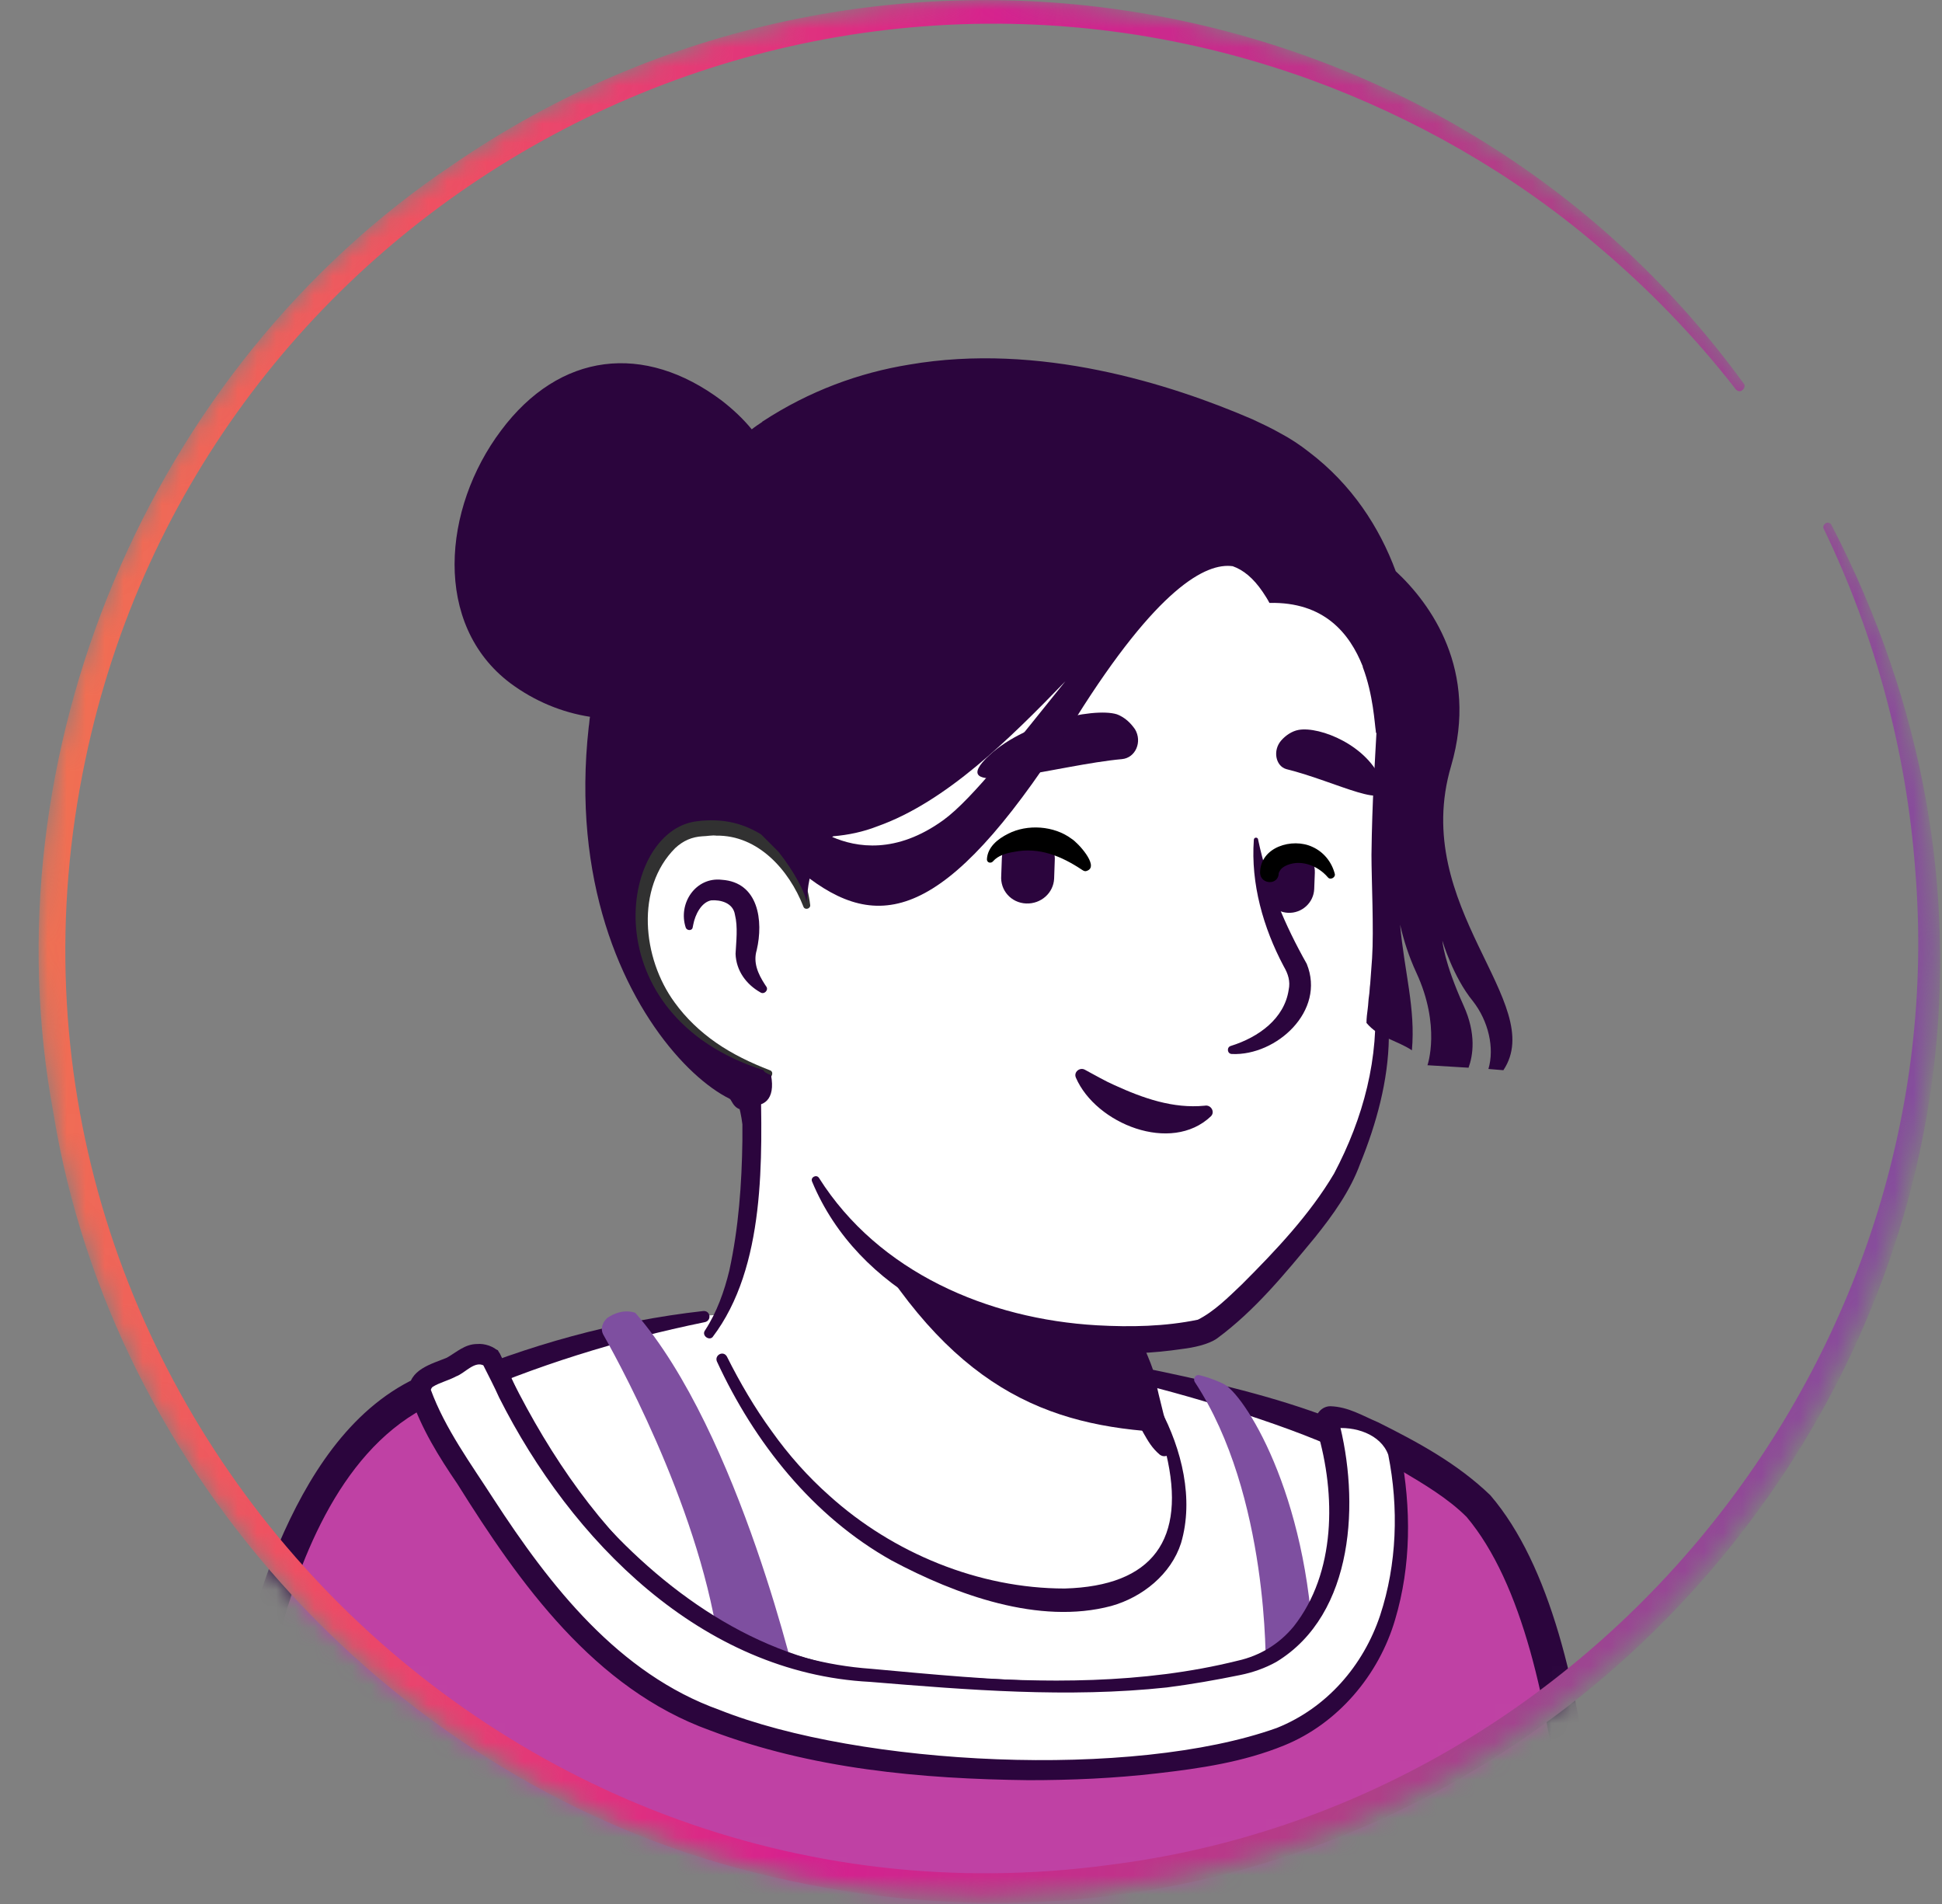
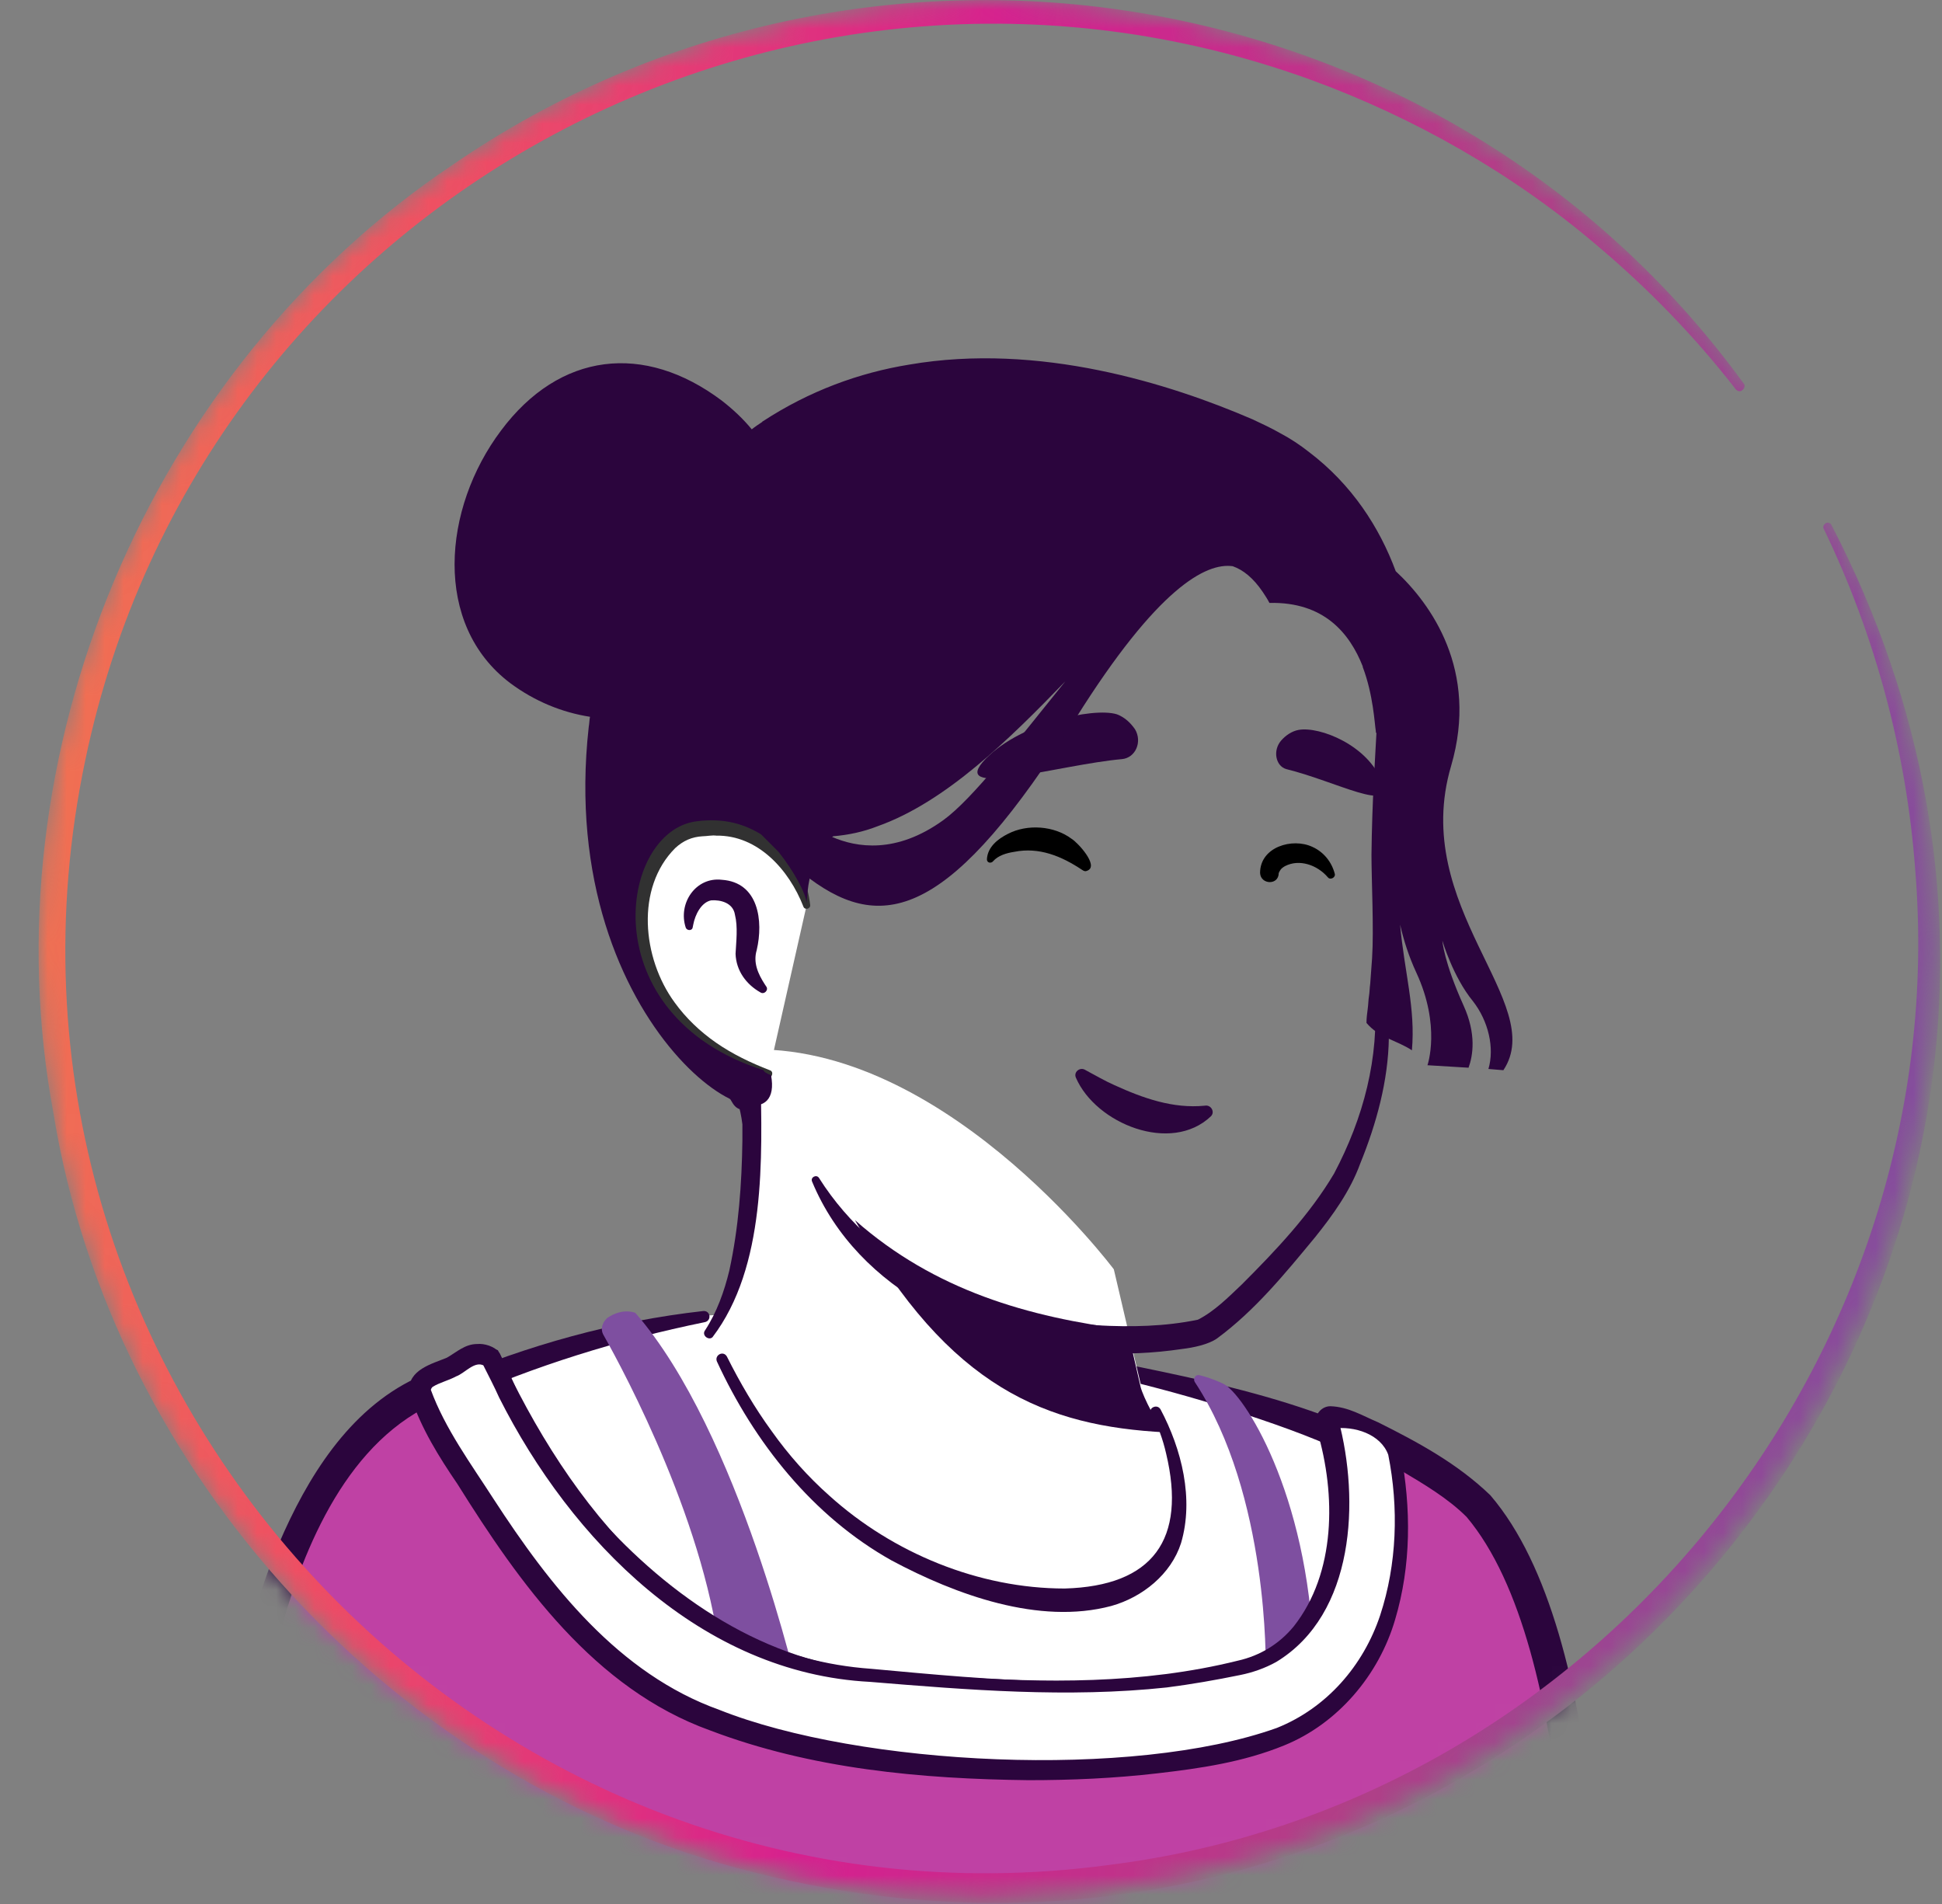
<svg xmlns="http://www.w3.org/2000/svg" width="102" height="100" viewBox="0 0 102 100" fill="none">
  <rect x="0" y="0" width="102" height="100" fill="#808080" stroke="none" />
  <mask id="mask0_4828_30975" style="mask-type:alpha" maskUnits="userSpaceOnUse" x="2" y="0" width="100" height="100">
    <circle cx="51.836" cy="49.836" r="49.836" fill="#D9D9D9" />
  </mask>
  <g mask="url(#mask0_4828_30975)">
    <path d="M79.157 90.982C78.928 91.145 78.667 91.308 78.438 91.472C78.176 91.635 77.948 91.799 77.686 91.929C77.457 92.06 77.261 92.191 77.033 92.322C77 92.354 76.967 92.354 76.935 92.387C76.183 92.844 75.399 93.269 74.614 93.661C74.385 93.792 74.124 93.923 73.895 94.021C73.895 94.021 73.863 94.054 73.83 94.054C73.569 94.184 73.307 94.315 73.046 94.446C72.523 94.707 71.967 94.936 71.444 95.165C71.183 95.295 70.889 95.393 70.627 95.492C70.366 95.59 70.072 95.72 69.81 95.818C69.549 95.916 69.255 96.047 68.993 96.145C68.993 96.145 68.993 96.145 68.961 96.145C68.699 96.243 68.405 96.341 68.144 96.439C67.555 96.635 66.935 96.831 66.346 97.027C66.15 97.093 65.921 97.158 65.725 97.224C65.105 97.42 64.484 97.583 63.863 97.714C63.634 97.779 63.405 97.812 63.144 97.877C62.556 98.008 61.935 98.138 61.346 98.269C61.216 98.302 61.118 98.302 60.987 98.335C60.791 98.367 60.562 98.4 60.366 98.433C60.072 98.465 59.81 98.531 59.516 98.563C59.386 98.596 59.255 98.596 59.124 98.629C58.961 98.661 58.765 98.694 58.569 98.694C58.046 98.76 57.49 98.825 56.967 98.89C56.804 98.923 56.608 98.923 56.444 98.956H56.412C56.183 98.988 55.954 98.988 55.725 99.021C55.497 99.054 55.268 99.054 55.039 99.054C54.908 99.054 54.745 99.086 54.614 99.086C54.353 99.086 54.124 99.119 53.895 99.119C53.569 99.119 53.274 99.152 52.948 99.152C52.621 99.152 52.327 99.152 52 99.152C51.771 99.152 51.542 99.152 51.314 99.152C37.523 98.956 25.137 93.106 16.281 83.825C16.281 83.825 16.281 83.792 16.248 83.792C15.268 82.91 16.118 78.204 20.072 75.23C25.039 71.472 36.935 69.119 36.935 69.119C36.935 69.119 41.542 68.367 58.634 71.929C68.634 74.021 76.248 77.06 80.497 85.295C81.379 86.995 82.261 89.609 79.157 90.982Z" fill="white" />
    <path d="M58.732 71.569C65.007 72.844 71.706 74.216 76.869 78.367C78.601 79.772 79.745 81.831 80.693 83.824C81.15 84.805 81.608 85.818 81.968 86.896C82.163 87.615 82.458 88.432 82.294 89.282C82.262 89.51 82.066 89.805 81.902 89.968C81.15 90.72 80.334 91.177 79.516 91.765C74.713 95.099 69.19 97.452 63.471 98.694C50.726 101.471 36.935 99.314 25.726 92.615C22 90.36 18.569 87.615 15.628 84.38C15.301 83.988 15.301 83.334 15.301 82.909C15.334 81.929 15.595 80.981 15.922 80.099C16.706 78.073 17.719 76.046 19.451 74.641C20.693 73.791 22.033 73.073 23.405 72.484C27.719 70.654 32.262 69.38 36.935 68.857C37.327 68.824 37.392 69.38 37 69.445C32.523 70.36 28.079 71.733 23.928 73.595C22.425 74.347 20.824 75.001 19.614 76.177C18.471 77.419 17.654 78.955 17 80.523C16.575 81.471 16.281 82.975 16.412 83.726C18.471 86.177 20.889 88.334 23.503 90.197C37.817 100.197 59.549 100.85 74.778 92.517C76.15 91.765 77.49 90.916 78.765 90.033C79.386 89.609 80.039 89.249 80.529 88.759C80.562 88.726 80.529 88.759 80.529 88.791C80.529 88.824 80.497 88.857 80.497 88.857C80.529 88.465 80.399 87.942 80.235 87.419C79.647 85.523 78.7 83.53 77.686 81.798C76.085 79.216 73.373 77.582 70.628 76.275C68.732 75.393 66.739 74.707 64.713 74.053C62.686 73.399 60.628 72.844 58.569 72.354C58.046 72.223 58.209 71.471 58.732 71.569Z" fill="#2B053D" />
    <path d="M31.706 70.131C32.849 72.157 37.196 80.295 37.882 87.484L41.934 88.857C41.934 88.857 38.863 75.262 33.372 68.955C33.372 68.955 32.719 68.661 31.902 69.216C31.64 69.445 31.51 69.804 31.706 70.131Z" fill="#7E4FA0" />
    <path d="M66.477 87.581C66.477 87.581 66.673 78.529 62.751 72.581C62.653 72.418 62.784 72.189 62.98 72.222C63.241 72.287 63.633 72.385 64.254 72.679C65.3 73.17 68.699 78.366 68.993 86.895C68.993 86.862 66.803 87.581 66.477 87.581Z" fill="#7E4FA0" />
    <path d="M77.653 79.085C75.954 77.287 70.823 74.608 69.941 74.673C69.974 74.738 69.974 74.836 70.006 74.934C71.379 79.869 70.268 86.568 65.268 87.68C60.072 88.823 55.725 88.987 45.3 87.941C37.654 87.189 30.464 80.326 26.804 73.529C26.444 72.843 26.02 72.157 25.562 71.536C25.3 71.34 24.81 71.372 24.451 71.666C23.536 72.418 22.327 72.353 22.327 73.072C22.327 73.072 15.399 75.228 12.98 90.425C11.608 99.019 9.68 110.163 9.614 113.954H84.026C83.503 108.856 84.026 86.144 77.653 79.085Z" fill="#BF41A4" />
    <path d="M77.033 79.674C76.052 78.693 74.778 77.942 73.569 77.223C72.457 76.569 71.085 75.85 69.941 75.523L70.693 74.478L70.725 74.674C71.641 78.497 71.444 83.04 68.797 86.177C67.882 87.223 66.542 87.974 65.17 88.203C62.621 88.726 59.974 89.02 57.359 89.02C52.784 88.987 48.275 88.628 43.765 88.007C40.562 87.321 37.588 85.719 35.007 83.726C31.379 80.916 28.601 77.223 26.02 73.465C25.66 72.942 25.235 72.451 24.778 72.027L24.941 72.223C25.006 72.288 25.039 72.255 25.006 72.255C25.006 72.255 24.941 72.255 24.908 72.288C24.876 72.288 24.876 72.288 24.843 72.353C24.32 72.811 23.471 73.04 22.948 73.334C22.98 73.334 23.046 73.138 23.046 73.105L22.457 73.889L22.359 73.922L22.229 73.987C17.752 76.406 15.595 82.157 14.418 86.863C13.274 92.223 12.588 97.746 11.673 103.138C11.15 106.733 10.497 110.425 10.333 113.987L9.484 113.138H84.026L83.209 114.053C82.523 105.001 82.882 86.635 77.033 79.674ZM78.275 78.53C84.582 85.883 84.189 104.347 84.876 113.889C84.908 114.347 84.582 114.772 84.124 114.804C84.091 114.87 9.647 114.772 9.614 114.804C9.157 114.804 8.765 114.445 8.765 113.987C8.83 112.059 9.091 110.197 9.32 108.367C10.072 102.876 10.987 97.419 11.869 91.961C12.425 88.301 13.176 84.543 14.647 81.079C16.118 77.648 18.307 74.053 21.837 72.386C21.902 72.353 21.967 72.321 22.065 72.288L21.477 73.073C21.444 71.929 22.686 71.635 23.471 71.308C23.993 71.014 24.418 70.589 25.072 70.589C25.399 70.556 25.987 70.687 26.248 71.079C26.706 71.994 27.098 72.909 27.49 73.824C28.144 75.295 28.993 76.667 29.974 77.942C33.503 82.419 38.275 86.34 43.961 87.484C45.856 87.811 47.817 87.876 49.712 88.04C54.843 88.399 60.007 88.465 65.007 87.223C66.183 86.961 67.196 86.34 67.948 85.425C70.17 82.615 70.17 78.497 69.189 75.164L69.124 74.903C68.961 74.412 69.353 73.857 69.876 73.857C70.823 73.889 71.542 74.347 72.392 74.706C74.484 75.752 76.542 76.863 78.275 78.53Z" fill="#2B053D" />
    <path d="M67.261 91.211C61.902 93.498 44.287 94.021 35.333 89.185C29.68 86.145 26.019 79.446 24.255 76.864C22.948 74.904 22.294 73.074 22.294 73.074C22.294 72.355 23.536 72.42 24.418 71.668C24.778 71.374 25.268 71.342 25.529 71.538C25.987 72.191 26.412 72.845 26.771 73.531C30.431 80.296 36.215 87.093 45.268 87.943C55.693 88.923 60.039 88.825 65.235 87.681C70.235 86.57 71.346 79.871 69.974 74.936C69.941 74.871 69.941 74.773 69.908 74.675C70.791 74.609 72.49 74.773 73.111 76.342C73.144 76.342 75.66 87.649 67.261 91.211Z" fill="white" />
    <path d="M67.457 91.668C65.301 92.55 63.046 92.877 60.791 93.138C58.536 93.4 56.281 93.498 54.026 93.498C48.373 93.432 42.621 92.909 37.294 90.883C31.216 88.694 27.294 83.171 24.026 77.942C23.046 76.504 22.131 75.034 21.575 73.367C21.412 72.942 21.673 72.354 22.033 72.093C22.523 71.7 23.078 71.7 23.569 71.504C23.895 71.406 24.091 71.21 24.386 71.047C24.909 70.818 25.497 70.622 26.15 70.916C29.909 79.119 36.085 86.962 45.758 87.648C52.163 88.236 58.699 88.89 65.039 87.419C67.588 86.994 69.255 84.707 69.843 82.288C70.497 79.838 70.301 77.191 69.614 74.772C69.549 74.543 69.712 74.315 69.941 74.315C71.346 74.184 73.078 74.805 73.569 76.275C74.124 79.217 74.124 82.223 73.275 85.066C72.425 87.975 70.268 90.524 67.457 91.668ZM67.065 90.753C69.68 89.707 71.608 87.485 72.49 84.838C73.373 82.158 73.471 79.184 72.915 76.406C72.523 75.328 71.15 74.87 69.974 75.034L70.301 74.576C71.412 78.759 71.183 84.772 67.033 87.288C66.444 87.615 65.791 87.844 65.137 87.975C63.863 88.236 62.556 88.465 61.281 88.628C56.085 89.184 50.856 88.759 45.693 88.334C36.837 87.877 30.006 80.916 26.216 73.4C25.954 72.811 25.66 72.256 25.366 71.668L25.431 71.733C24.941 71.439 24.418 72.125 23.961 72.288C23.536 72.517 23.078 72.615 22.719 72.844C22.654 72.909 22.621 72.975 22.621 73.073V72.975C23.372 75.034 24.745 76.896 25.922 78.726C28.895 83.302 32.49 87.909 37.784 89.805C45.17 92.746 59.484 93.465 67.065 90.753Z" fill="#2B053D" />
    <path d="M61.803 80.261C61.117 83.627 56.672 85.654 49.189 82.614C41.411 79.477 38.045 71.993 37.195 69.771C41.803 61.144 38.6 55.163 38.6 55.163C49.221 54.248 58.502 66.667 58.502 66.667L59.94 72.811C60.071 73.333 60.333 73.791 60.725 74.118C61.411 75.327 62.228 78.105 61.803 80.261Z" fill="white" />
    <path d="M37.032 69.87C37.653 68.922 38.045 67.811 38.306 66.733C38.797 64.478 38.96 62.19 38.993 59.903V59.053C38.895 58.203 38.601 57.321 38.274 56.537C37.849 55.491 39.385 54.837 39.875 55.883C39.941 56.014 39.941 56.243 39.941 56.373C40.038 60.818 40.235 66.537 37.424 70.23C37.228 70.426 36.836 70.132 37.032 69.87Z" fill="#2B053D" />
-     <path d="M58.862 66.601C59.352 66.895 59.515 67.287 59.581 67.68C59.777 68.464 59.711 69.314 59.907 70.131C60.071 70.915 60.561 71.667 60.692 72.484C60.855 73.333 61.345 75.131 61.541 76.013C61.607 76.209 61.476 76.438 61.247 76.471C61.117 76.503 61.019 76.471 60.92 76.405C60.496 76.046 60.3 75.686 60.038 75.229C59.613 74.444 59.319 73.725 59.058 72.843C58.829 72.059 58.927 71.209 58.731 70.392C58.568 69.608 58.11 68.856 57.947 68.039C57.849 67.647 57.816 67.222 58.11 66.732C58.306 66.536 58.633 66.471 58.862 66.601Z" fill="#2B053D" />
    <path d="M61.215 75.23C54.974 74.903 49.876 72.942 44.908 64.086C49.091 67.779 54.026 69.184 59.222 69.838L59.908 72.844C60.039 73.367 60.823 74.903 61.215 75.23Z" fill="#2B053D" />
    <path d="M60.954 74.02C62.065 76.111 62.718 78.726 62.032 81.046C61.509 82.68 60.006 83.889 58.372 84.347C54.581 85.36 50.202 83.758 46.836 81.961C42.686 79.641 39.614 75.752 37.653 71.503C37.522 71.177 37.98 70.915 38.176 71.242C38.862 72.615 39.647 73.954 40.529 75.163C41.411 76.405 42.424 77.549 43.568 78.562C46.901 81.569 51.411 83.431 55.921 83.431C60.562 83.301 62.326 80.85 61.248 76.34C61.084 75.621 60.823 74.869 60.464 74.249C60.267 73.987 60.758 73.693 60.954 74.02Z" fill="#2B053D" />
-     <path d="M73.601 34.771C74.189 37.516 74.483 39.738 72.882 47.059C71.313 54.346 75.137 55.849 66.084 67.516C62.392 72.287 53.437 70.948 46.182 66.013C43.731 64.346 42.686 60.065 40.855 57.026C39.418 54.64 38.764 57.124 36.869 55.065C34.287 52.255 31.182 46.601 32.718 36.601C35.202 20.392 48.045 18.497 57.555 20.294C67.13 22.124 72.032 27.549 73.601 34.771Z" fill="white" />
    <path d="M38.503 57.973C37.751 56.699 36.771 55.587 35.856 54.411C34.974 53.202 34.255 51.862 33.666 50.489C29.777 40.947 31.281 27.515 40.823 21.895C44.777 19.607 49.549 19.052 53.993 19.411C63.503 20.097 72.228 24.476 74.287 34.542C75.398 38.986 73.895 43.561 73.045 47.908C72.653 50.065 72.98 52.287 72.947 54.509C72.915 56.764 72.294 59.019 71.444 61.11C70.921 62.548 70.006 63.823 69.058 64.999C67.49 66.895 65.921 68.823 63.928 70.293C63.47 70.62 62.653 70.784 62.098 70.849C60.562 71.078 59.059 71.143 57.523 71.045C51.509 70.784 45.072 67.875 42.653 62.058C42.555 61.829 42.882 61.666 43.013 61.862C46.15 66.829 51.902 69.28 57.621 69.607C59.385 69.705 61.183 69.672 62.915 69.313C63.764 68.888 64.516 68.136 65.235 67.45C67 65.686 68.797 63.79 70.072 61.633C71.608 58.725 72.457 55.555 72.196 52.254C72.13 50.783 72.098 49.248 72.392 47.777C72.653 46.306 72.98 44.901 73.176 43.398C73.372 41.96 73.47 40.489 73.47 39.051C73.307 34.836 71.934 30.489 69.254 27.221C63.34 19.869 49.353 17.94 41.477 22.973C36.51 26.045 34.189 31.797 33.438 37.385C32.294 44.084 32.621 50.685 37.947 55.555L39.516 57.189C40.137 57.908 39.026 58.757 38.503 57.973Z" fill="#2B053D" />
    <path d="M42.359 47.581C42.359 47.581 41.346 42.679 36.575 43.268C32.457 43.791 31.019 53.66 40.365 56.405" fill="white" />
    <path d="M39.941 52.123C39.189 51.699 38.666 50.98 38.634 50.097C38.666 49.444 38.764 48.692 38.601 48.038C38.503 47.417 37.849 47.254 37.359 47.287C36.836 47.385 36.51 48.038 36.412 48.561C36.412 48.594 36.379 48.692 36.379 48.725C36.346 48.888 36.085 48.888 36.019 48.725C35.595 47.45 36.542 46.045 37.915 46.208C39.843 46.339 40.104 48.365 39.745 49.901C39.549 50.555 39.81 51.143 40.17 51.699L40.235 51.797C40.398 51.993 40.137 52.254 39.941 52.123Z" fill="#2B053D" />
-     <path d="M66.084 44.117C66.574 46.437 67.489 48.594 68.633 50.62C69.646 53.104 67.032 55.457 64.712 55.358C64.45 55.358 64.417 54.999 64.646 54.934C66.117 54.476 67.457 53.496 67.685 51.992C67.783 51.535 67.653 51.143 67.424 50.751C66.346 48.724 65.692 46.404 65.855 44.117C65.855 43.953 66.084 43.953 66.084 44.117Z" fill="#2B053D" />
    <path d="M42.196 47.614C41.445 45.686 39.811 43.856 37.621 43.889C37.425 43.856 37.098 43.922 36.902 43.922C36.346 43.954 35.889 44.15 35.464 44.543C33.373 46.634 33.732 50.327 35.431 52.647C36.02 53.464 36.771 54.183 37.621 54.771C38.471 55.36 39.418 55.817 40.431 56.209C40.66 56.275 40.562 56.634 40.334 56.601C38.144 56.144 36.052 55.065 34.614 53.268C32.392 50.588 31.935 46.111 34.582 43.497C35.17 42.974 35.987 42.582 36.804 42.582C37.066 42.582 37.458 42.516 37.719 42.582C39.092 42.647 40.399 43.333 41.248 44.412C42 45.327 42.425 46.438 42.556 47.549C42.556 47.745 42.262 47.81 42.196 47.614Z" fill="#313131" />
    <path d="M63.602 58.628C61.51 60.622 57.556 59.02 56.51 56.602C56.38 56.308 56.706 56.046 56.968 56.177C57.523 56.471 58.014 56.765 58.536 56.994C60.04 57.68 61.608 58.236 63.275 58.073C63.602 58.007 63.831 58.399 63.602 58.628Z" fill="#2B053D" />
    <path d="M58.928 39.87C59.647 39.804 60.006 38.955 59.614 38.301C59.385 37.974 59.091 37.68 58.666 37.517C57.425 37.125 53.372 38.007 51.608 40.033C50.039 41.896 55.66 40.164 58.928 39.87Z" fill="#2B053D" />
    <path d="M67.555 40.393C67 40.23 66.836 39.413 67.294 38.89C67.523 38.629 67.85 38.4 68.209 38.335C69.32 38.139 71.869 39.151 72.588 41.08C73.242 42.746 70.202 41.047 67.555 40.393Z" fill="#2B053D" />
-     <path d="M53.895 47.452C53.111 47.419 52.523 46.765 52.588 45.981L52.621 45.066C52.653 44.282 53.307 43.694 54.091 43.759C54.876 43.791 55.464 44.445 55.398 45.23L55.366 46.145C55.333 46.896 54.679 47.484 53.895 47.452Z" fill="#2B053D" />
-     <path d="M67.653 47.942C66.934 47.909 66.379 47.288 66.412 46.569L66.444 45.72C66.477 45.001 67.098 44.445 67.817 44.478C68.536 44.511 69.091 45.132 69.059 45.85L69.026 46.7C68.993 47.419 68.372 47.975 67.653 47.942Z" fill="#2B053D" />
    <path d="M56.836 45.687C55.758 44.968 54.581 44.478 53.274 44.739C52.849 44.805 52.424 44.935 52.163 45.23C52.065 45.36 51.836 45.328 51.836 45.132C51.869 44.478 52.424 44.053 52.947 43.792C53.96 43.269 55.365 43.367 56.28 44.053C56.607 44.249 57.718 45.458 57.13 45.72C56.999 45.785 56.934 45.752 56.836 45.687Z" fill="black" />
    <path d="M66.183 45.851C66.183 44.478 67.882 43.988 68.928 44.478C69.516 44.74 69.941 45.263 70.104 45.884C70.169 46.08 69.875 46.243 69.745 46.08C69.189 45.426 68.241 45.099 67.49 45.491C67.261 45.622 67.228 45.72 67.163 45.851C67.163 46.505 66.215 46.472 66.183 45.851Z" fill="black" />
    <path d="M76.217 40.228C77.687 35.196 75.138 31.699 73.308 30C72.459 27.712 71.021 25.457 68.733 23.725C68.275 23.366 67.785 23.039 67.23 22.745C66.772 22.483 66.282 22.255 65.792 22.026C61.478 20.163 54.583 17.974 47.753 19.15C45.138 19.575 42.524 20.523 40.073 22.124C40.04 22.124 40.04 22.157 40.04 22.157C39.844 22.287 39.648 22.418 39.485 22.549C39.027 21.993 38.504 21.503 37.916 21.045C33.831 17.974 29.387 18.496 26.315 22.614C23.243 26.699 22.72 32.81 26.805 35.882C28.079 36.83 29.517 37.418 30.988 37.647C30.955 37.81 30.955 38.006 30.923 38.17C29.125 54.281 41.445 61.536 40.498 56.47C40.236 56.372 40.106 56.274 40.106 56.209C31.053 53.333 32.491 43.66 36.576 43.137C38.047 42.941 39.125 43.3 39.975 43.823C40.302 44.15 40.596 44.444 40.89 44.738C41.674 45.719 42.361 46.961 42.361 47.451C42.393 47.059 42.426 46.601 42.524 46.144C46.478 49.085 50.04 48.039 56.511 37.712C60.792 30.882 63.341 29.542 64.746 29.738C65.302 29.934 65.825 30.359 66.315 31.078C66.445 31.274 66.576 31.47 66.674 31.666C69.55 31.601 70.89 33.268 71.576 35C71.576 35 71.576 35 71.576 35.032C72.132 36.503 72.197 38.006 72.262 38.398C72.262 38.464 72.262 38.496 72.295 38.496C72.23 39.804 72.066 42.026 72.034 44.902C72.034 46.209 72.164 48.823 72.066 50.327C72.034 50.784 72.001 51.242 71.968 51.666C71.936 51.895 71.936 52.124 71.903 52.32C71.87 52.516 71.87 52.745 71.838 52.974C71.805 53.235 71.772 53.464 71.772 53.725C72.426 54.51 73.374 54.64 74.158 55.163C74.354 52.941 73.766 51.078 73.537 48.562C73.733 49.411 73.995 50.228 74.387 51.078C75.694 53.889 74.975 55.947 74.975 55.947L77.132 56.078C77.361 55.457 77.556 54.313 76.87 52.81C75.825 50.49 75.759 49.411 75.759 49.411C75.759 49.411 76.315 51.307 77.361 52.581C78.177 53.627 78.504 55.032 78.177 56.144L78.962 56.209C81.315 52.679 74.027 47.647 76.217 40.228ZM49.55 43.072C47.066 44.869 44.975 44.51 43.7 43.954C43.733 43.954 43.766 43.921 43.766 43.921C44.55 43.856 45.334 43.693 46.086 43.398C49.681 42.124 53.014 38.823 55.955 35.784C53.472 38.856 51.086 41.961 49.55 43.072Z" fill="#2B053D" />
    <path d="M96.183 27.55C116.02 65.752 81.151 108.857 39.582 98.334C20.922 93.693 5.922 77.517 2.817 58.53C-0.712 39.641 7.817 19.347 23.765 8.661C45.628 -6.372 75.922 -1.372 91.576 20.131C91.674 20.229 91.641 20.393 91.51 20.491C91.412 20.589 91.249 20.556 91.151 20.425C88.994 17.648 86.543 15.131 83.863 12.876C79.451 9.118 74.288 6.177 68.83 4.184C41.053 -5.882 10.562 10.85 4.484 39.903C-2.379 72.452 25.301 102.419 58.307 97.942C83.765 94.739 102.687 71.242 100.595 45.687C100.138 39.51 98.504 33.399 95.791 27.778C95.726 27.68 95.791 27.55 95.889 27.484C95.987 27.419 96.118 27.452 96.183 27.55Z" fill="url(#paint0_linear_4828_30975)" />
  </g>
  <defs>
    <linearGradient id="paint0_linear_4828_30975" x1="101.956" y1="120.731" x2="-15.1" y2="107.653" gradientUnits="userSpaceOnUse">
      <stop offset="0.037" stop-color="#7E4FA0" />
      <stop offset="0.288" stop-color="#B13E87" />
      <stop offset="0.525" stop-color="#D6208F" />
      <stop offset="0.758" stop-color="#EE4D64" />
      <stop offset="1" stop-color="#F18548" />
    </linearGradient>
  </defs>
</svg>